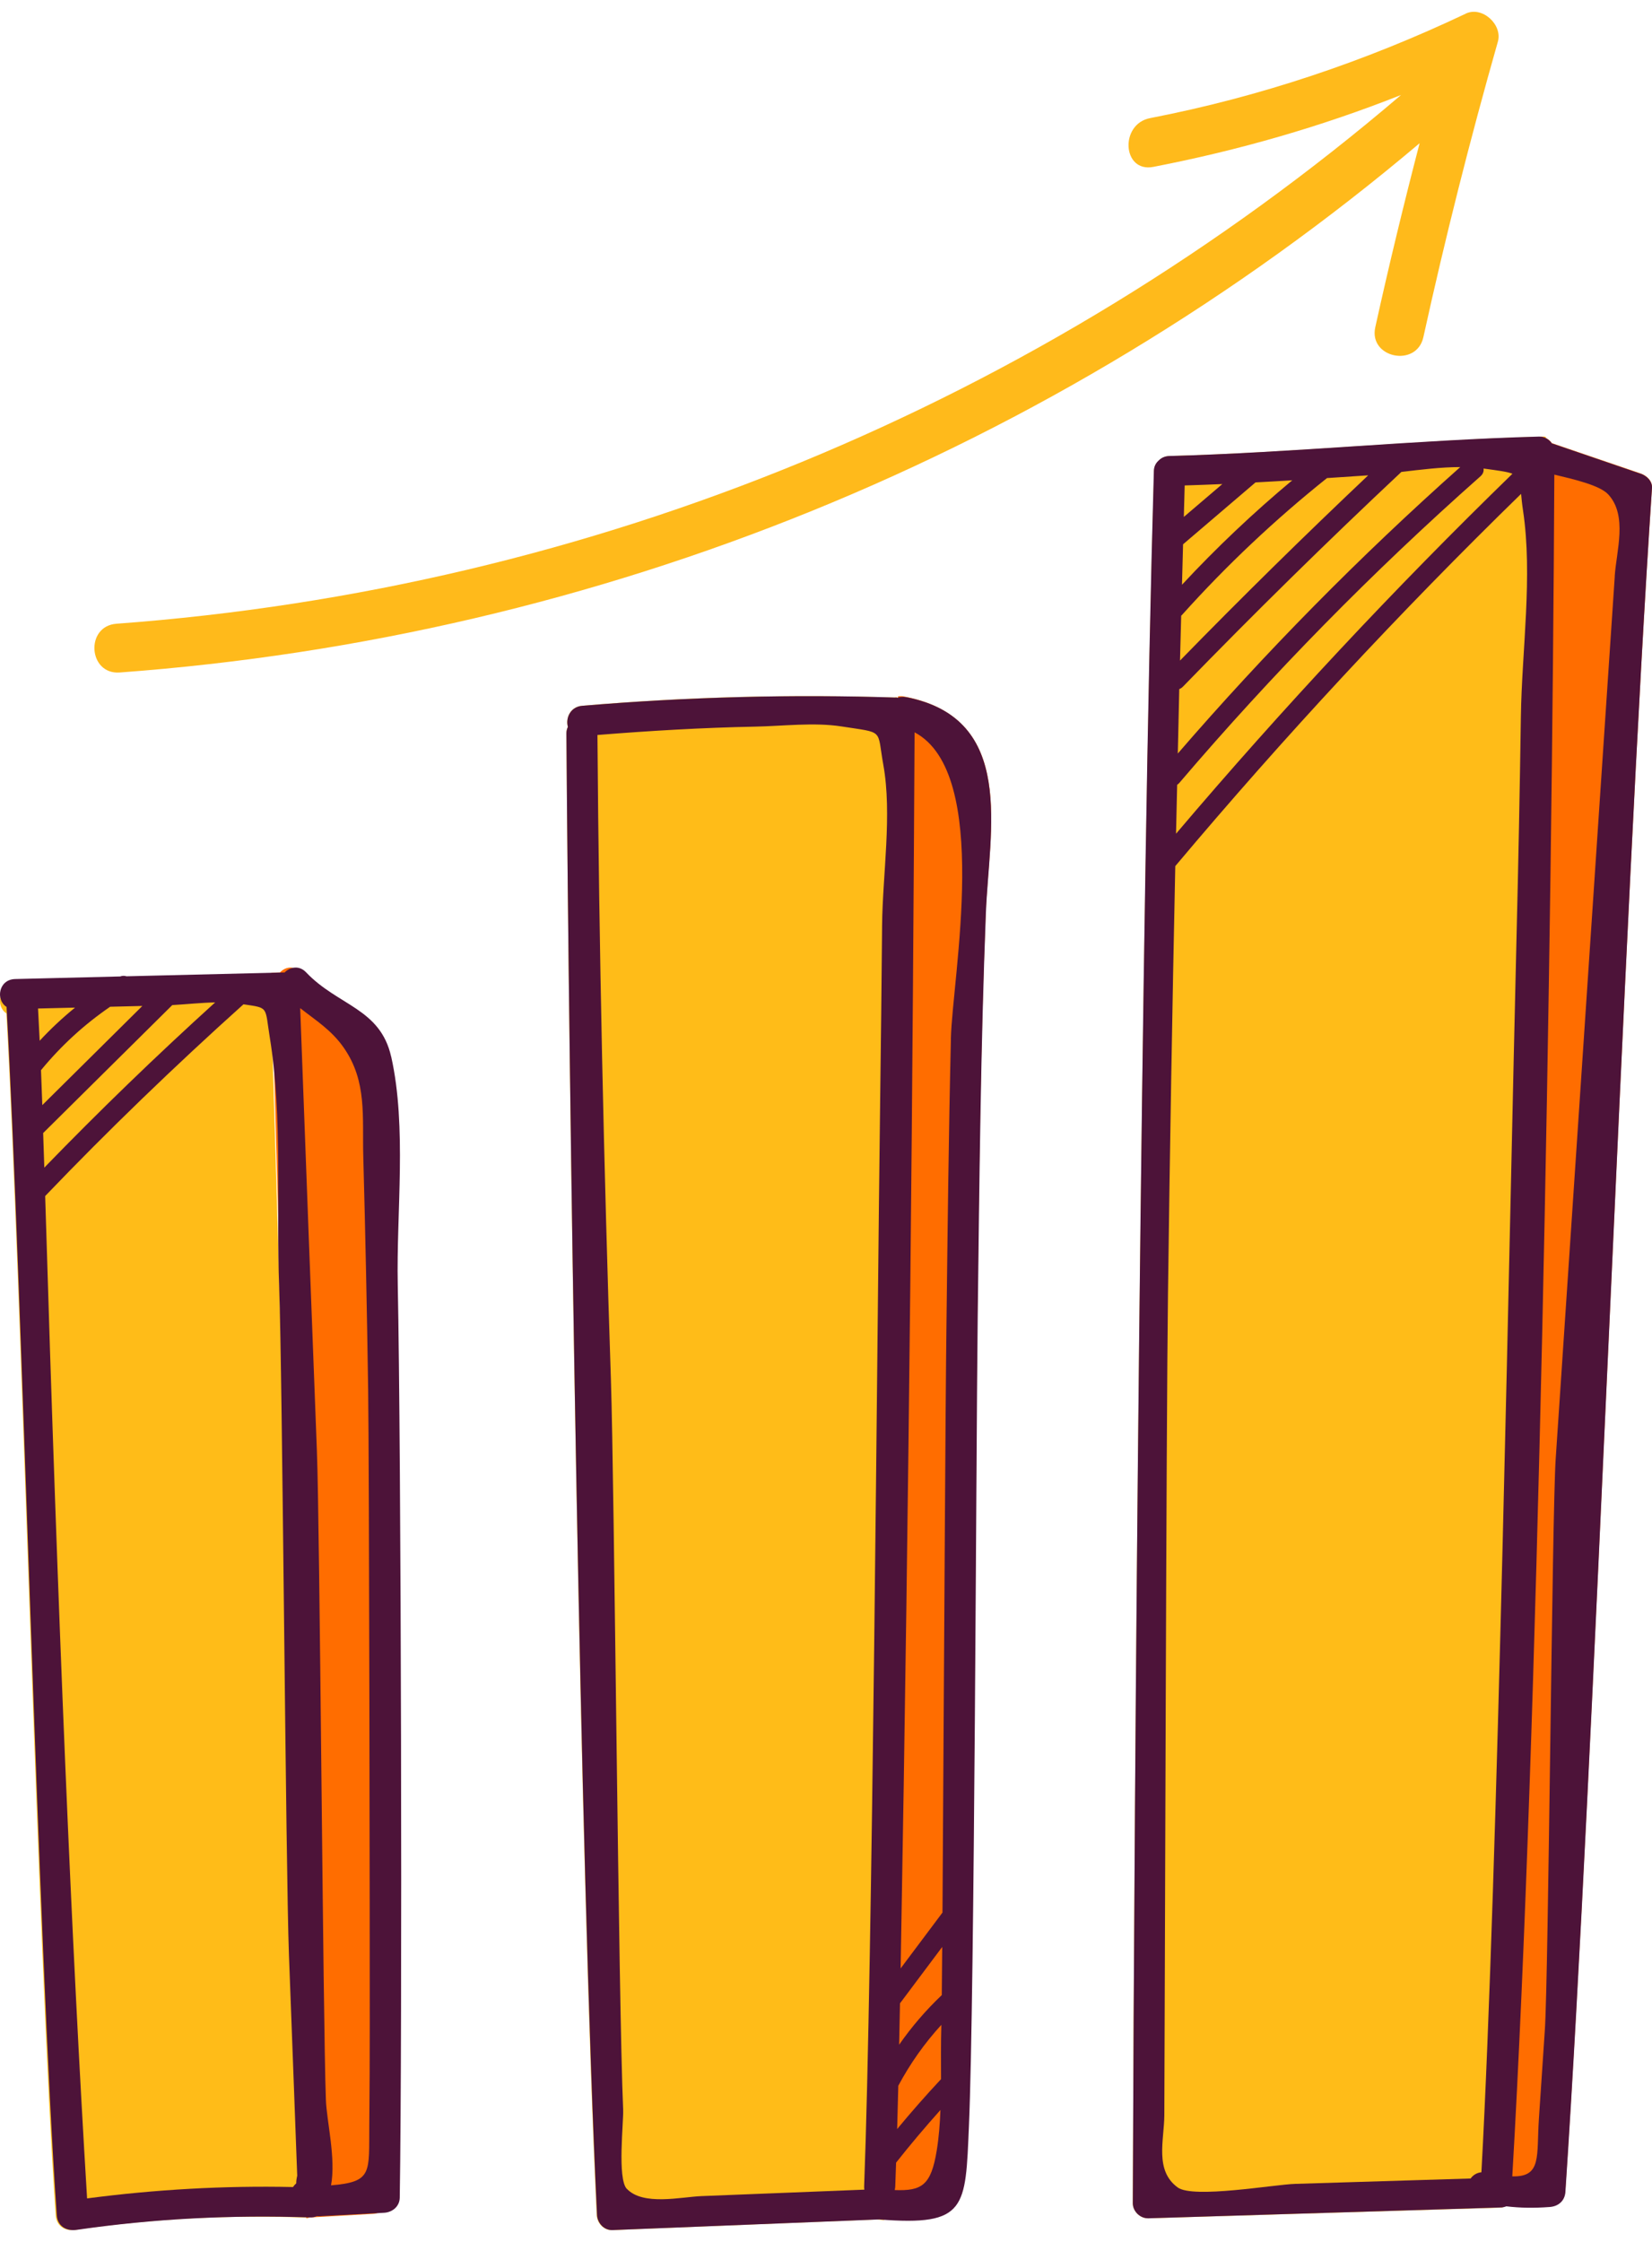
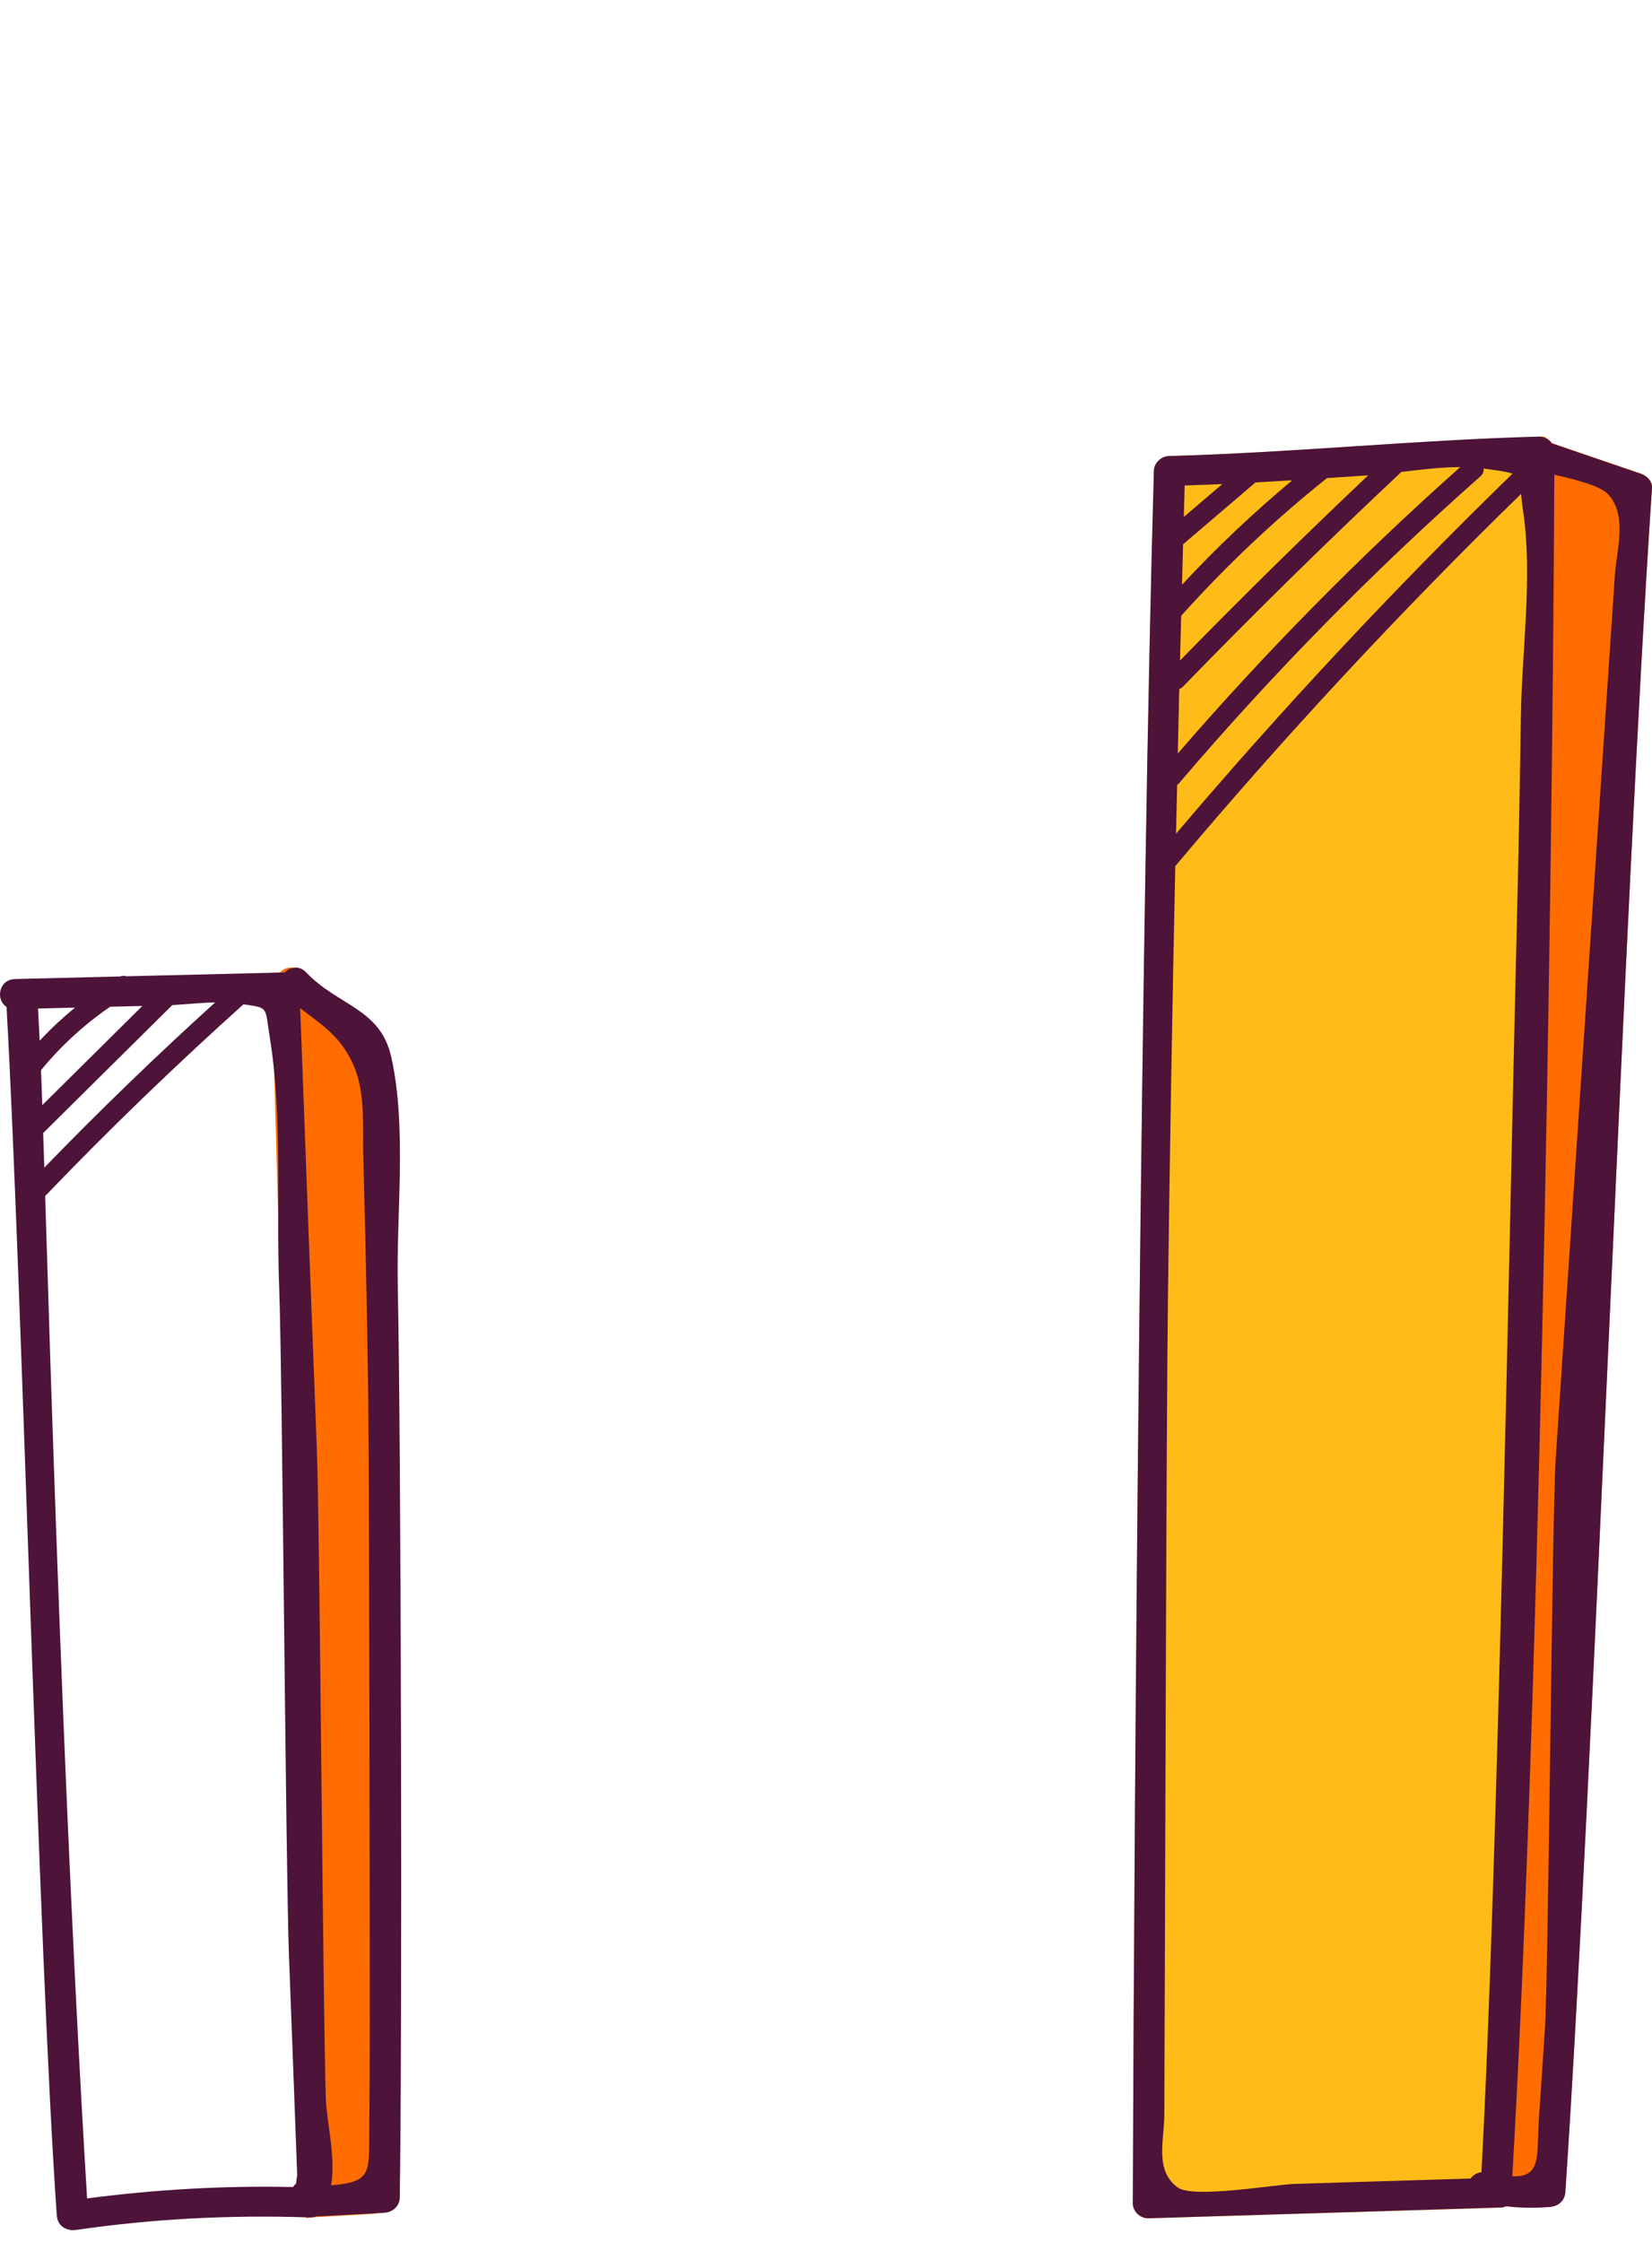
<svg xmlns="http://www.w3.org/2000/svg" width="140" height="190" viewBox="0 0 140 190" fill="none">
  <path d="M130.788 37.005C120.221 37.285 109.705 38.37 99.138 38.65C98.76 38.658 98.47 38.794 98.259 38.991C98.236 39.008 98.213 39.034 98.19 39.056C98.185 39.061 98.176 39.069 98.171 39.074C97.96 39.275 97.813 39.555 97.803 39.918C96.727 77.286 96.129 149.346 96 186.727C96 187.4 96.617 188.021 97.339 187.999C107.345 187.698 117.346 187.396 127.352 187.09L131 37.023C130.931 37.014 130.867 36.996 130.793 37.001L130.788 37.005Z" fill="#FFBC18" />
-   <path d="M139.027 40.121C136.525 39.264 134.018 38.407 131.512 37.555C131.307 37.262 130.983 37.053 130.614 37L127 186.984C127.05 186.984 127.105 186.984 127.155 186.98C127.337 186.975 127.492 186.936 127.638 186.879C128.823 187.019 129.985 187.037 131.325 186.936C132.077 186.879 132.601 186.398 132.651 185.664C135.098 149.112 137.55 77.897 139.998 41.345C140.039 40.759 139.551 40.3 139.022 40.121H139.027Z" fill="#FF6D00" />
-   <path d="M75.803 59.122C66.951 58.83 58.138 59.06 49.317 59.817C48.314 59.905 47.92 60.879 48.126 61.604C48.045 61.768 47.996 61.958 48 62.179C48.215 92.343 49.134 157.584 50.567 187.712C50.599 188.384 51.136 189.026 51.871 188.999C59.321 188.698 66.771 188.398 74.226 188.097C74.472 188.114 74.71 188.132 74.938 188.15L76 59.078C75.933 59.087 75.87 59.105 75.807 59.122H75.803Z" fill="#FFBC18" />
-   <path d="M76.609 59.026C76.427 58.991 76.26 58.995 76.102 59.017L75 187.939C81.881 188.363 81.769 186.671 82.062 180.016C82.559 168.783 82.685 122.495 82.829 111.253C82.973 99.95 83.085 88.641 83.536 77.342C83.815 70.316 86.204 60.847 76.604 59.026H76.609Z" fill="#FF6D00" />
-   <path d="M10.516 83.305C10.359 83.253 10.179 83.248 9.995 83.318C7.085 83.392 4.169 83.462 1.258 83.536C-0.13 83.571 -0.372 85.31 0.544 85.885C1.815 108.855 3.177 165.328 4.722 187.758C4.785 188.651 5.503 189.109 6.375 188.978C12.848 188.032 19.226 187.706 25.762 187.932C25.847 187.932 25.924 187.923 26 187.915L22.914 83C18.782 83.1 14.649 83.205 10.516 83.305Z" fill="#FFBC18" />
+   <path d="M139.027 40.121C136.525 39.264 134.018 38.407 131.512 37.555C131.307 37.262 130.983 37.053 130.614 37L127 186.984C127.05 186.984 127.105 186.984 127.155 186.98C127.337 186.975 127.492 186.936 127.638 186.879C128.823 187.019 129.985 187.037 131.325 186.936C132.077 186.879 132.601 186.398 132.651 185.664C135.098 149.112 137.55 77.897 139.998 41.345C140.039 40.759 139.551 40.3 139.022 40.121H139.027" fill="#FF6D00" />
  <path d="M32.725 108.879C32.609 102.789 33.461 95.519 32.205 89.559C31.337 85.447 27.974 85.254 25.433 82.403C24.883 81.785 24.157 81.947 23.718 82.421C23.697 82.421 23.675 82.417 23.649 82.417C23.434 82.421 23.215 82.43 23 82.434L25.954 188C26.074 187.982 26.19 187.956 26.289 187.908C26.349 187.912 26.41 187.921 26.478 187.917C28.198 187.82 29.913 187.719 31.633 187.623C32.317 187.583 32.871 187.07 32.884 186.347C33.099 172.118 32.996 123.113 32.725 108.884V108.879Z" fill="#FF6D00" />
  <path d="M33.149 89.553C32.224 85.444 28.644 85.251 25.939 82.403C25.353 81.785 24.579 81.947 24.112 82.421C24.09 82.421 24.067 82.416 24.039 82.416C19.599 82.526 15.158 82.631 10.717 82.74C10.557 82.688 10.374 82.683 10.187 82.754C7.22 82.828 4.249 82.898 1.283 82.973C-0.132 83.008 -0.379 84.756 0.555 85.334C1.85 108.427 3.237 165.202 4.812 187.751C4.876 188.649 5.609 189.109 6.497 188.978C13.093 188.027 19.594 187.699 26.255 187.926C26.488 187.935 26.685 187.891 26.855 187.817C26.919 187.821 26.983 187.83 27.056 187.826C28.887 187.729 30.714 187.629 32.545 187.532C33.273 187.493 33.863 186.98 33.877 186.257C34.106 172.041 33.996 123.077 33.708 108.861C33.584 102.775 34.49 95.511 33.154 89.557L33.149 89.553ZM3.224 85.47C4.267 85.444 5.311 85.417 6.359 85.395C5.293 86.263 4.295 87.196 3.361 88.204C3.315 87.2 3.269 86.289 3.224 85.474V85.47ZM3.466 90.705C3.466 90.705 3.471 90.701 3.475 90.697C5.169 88.633 7.124 86.837 9.335 85.321C10.246 85.299 11.152 85.277 12.063 85.255C9.239 88.059 6.41 90.859 3.585 93.658C3.549 92.62 3.512 91.634 3.475 90.705H3.466ZM3.658 96.024C7.307 92.409 10.951 88.795 14.6 85.181C15.781 85.115 17.026 84.979 18.234 84.953C13.249 89.47 8.424 94.136 3.755 98.955C3.723 97.943 3.691 96.966 3.658 96.024ZM7.38 186.31C6.089 165.149 4.922 137.706 3.828 101.364C9.216 95.743 14.824 90.333 20.633 85.115C22.808 85.435 22.437 85.286 22.863 87.919C23.97 94.736 23.398 102.228 23.659 109.132C23.934 116.409 24.213 158.437 24.488 165.714C24.63 169.438 24.772 173.162 24.909 176.886C24.964 178.327 25.014 179.773 25.069 181.215C25.11 182.275 25.147 183.331 25.188 184.391C25.129 184.645 25.101 184.86 25.106 185.035C24.996 185.136 24.9 185.241 24.831 185.35C18.971 185.223 13.176 185.556 7.376 186.314L7.38 186.31ZM31.336 171.493C31.336 174.358 31.323 177.219 31.295 180.084C31.258 184.128 31.606 184.917 28.054 185.206C28.48 182.919 27.683 179.76 27.619 177.964C27.367 171.208 27.111 129.706 26.855 122.95C26.378 110.447 25.902 97.943 25.44 85.439C26.754 86.478 28.095 87.288 29.153 88.821C31.116 91.669 30.695 94.644 30.787 98.017C30.965 104.602 31.103 111.187 31.199 117.776C31.29 124.098 31.341 165.167 31.336 171.488V171.493Z" fill="#4D1339" />
-   <path d="M76.787 59.087C76.533 59.038 76.307 59.06 76.103 59.122C67.155 58.83 58.248 59.06 49.332 59.817C48.317 59.905 47.919 60.879 48.127 61.604C48.046 61.768 47.996 61.958 48 62.179C48.218 92.343 49.146 157.584 50.595 187.712C50.627 188.384 51.17 189.026 51.913 188.999C59.443 188.698 66.974 188.398 74.509 188.097C81.94 188.685 81.814 187.11 82.112 180.213C82.597 168.967 82.719 122.625 82.859 111.37C83 100.054 83.109 88.733 83.548 77.42C83.82 70.386 86.147 60.905 76.796 59.083L76.787 59.087ZM76.311 169.728C77.489 168.153 78.671 166.578 79.848 165.003C79.835 166.596 79.826 167.967 79.812 169.082C78.458 170.37 77.249 171.776 76.198 173.289C76.221 172.157 76.248 170.984 76.271 169.772C76.284 169.755 76.298 169.746 76.311 169.728ZM76.121 176.776C77.127 174.895 78.34 173.174 79.776 171.604C79.776 171.697 79.776 171.785 79.771 171.86C79.73 173.272 79.749 174.736 79.749 176.205C78.463 177.581 77.226 178.992 76.031 180.434C76.062 179.284 76.094 178.059 76.126 176.771L76.121 176.776ZM53.117 185.504C52.302 184.633 52.855 179.833 52.809 178.775C52.411 169.852 52.067 125.846 51.772 116.918C51.17 98.713 50.763 80.504 50.631 62.29C55.074 61.932 59.516 61.671 63.976 61.582C66.308 61.538 68.989 61.202 71.312 61.565C74.989 62.14 74.301 61.733 74.858 64.821C75.614 69.001 74.794 74.16 74.754 78.402C74.709 83.446 74.654 88.494 74.586 93.537C74.337 112.437 73.948 166.419 73.232 185.305C73.232 185.398 73.232 185.487 73.25 185.571C68.645 185.752 64.044 185.938 59.439 186.119C57.709 186.19 54.489 186.96 53.117 185.495V185.504ZM75.823 185.61C75.845 185.517 75.863 185.42 75.868 185.314C75.89 184.677 75.918 183.996 75.94 183.283C77.145 181.757 78.399 180.271 79.699 178.819C79.653 179.983 79.567 181.133 79.386 182.244C78.906 185.203 78.123 185.694 75.827 185.606L75.823 185.61ZM80.586 88.029C80.392 96.183 80.305 104.341 80.206 112.499C80.12 119.272 80.034 136.663 79.871 162.088C78.689 163.667 77.507 165.242 76.325 166.821C77.081 124.559 77.362 89.317 77.507 62.064C84.041 65.524 80.709 82.764 80.582 88.029H80.586Z" fill="#4D1339" />
  <path d="M139.019 40.145C136.52 39.288 134.017 38.431 131.514 37.578C131.273 37.228 130.863 36.987 130.417 37.001C119.963 37.28 109.558 38.365 99.104 38.645C98.731 38.654 98.444 38.789 98.235 38.986C98.212 39.004 98.189 39.03 98.166 39.052C98.162 39.056 98.153 39.065 98.148 39.069C97.939 39.27 97.793 39.55 97.784 39.913C96.719 77.283 96.127 149.344 96 186.727C96 187.4 96.61 188.021 97.324 187.999C107.274 187.693 117.223 187.391 127.172 187.085C127.354 187.081 127.509 187.042 127.654 186.985C128.838 187.125 129.998 187.142 131.336 187.042C132.087 186.985 132.611 186.504 132.661 185.769C135.105 149.196 137.554 77.939 139.998 41.365C140.039 40.779 139.552 40.32 139.024 40.141L139.019 40.145ZM109.517 40.701C106.209 43.461 103.091 46.413 100.169 49.557C100.201 48.412 100.228 47.27 100.26 46.129C102.308 44.379 104.356 42.634 106.4 40.884C107.437 40.828 108.475 40.771 109.513 40.705L109.517 40.701ZM115.948 40.285C110.523 45.416 105.207 50.647 100.001 55.983C100.032 54.714 100.069 53.446 100.101 52.177C100.123 52.156 100.146 52.138 100.169 52.116C103.933 47.922 108.029 44.055 112.458 40.517C113.623 40.443 114.783 40.364 115.948 40.285ZM123.749 39.585C115.22 47.174 107.237 55.27 99.814 63.86C99.855 62.04 99.896 60.221 99.937 58.401C100.046 58.358 100.155 58.292 100.255 58.187C106.277 51.985 112.444 45.923 118.761 39.996C120.413 39.8 122.134 39.585 123.749 39.585ZM100.324 43.806C100.347 42.918 100.369 42.03 100.397 41.142C101.462 41.107 102.522 41.072 103.587 41.024C102.499 41.952 101.416 42.879 100.328 43.806H100.324ZM99.755 66.514C99.819 66.471 99.882 66.423 99.941 66.353C107.811 57.12 116.322 48.455 125.461 40.368C125.688 40.167 125.757 39.931 125.725 39.708C126.999 39.883 127.736 39.975 128.173 40.15C118.165 49.881 108.657 60.054 99.664 70.656C99.696 69.274 99.728 67.897 99.759 66.514H99.755ZM99.805 185.384C97.83 183.949 98.662 181.369 98.672 179.256C98.726 167.627 98.831 121.313 98.981 109.683C99.136 97.59 99.345 85.496 99.6 73.403C108.826 62.425 118.602 51.906 128.906 41.855C128.942 42.236 128.983 42.695 129.07 43.264C129.903 48.81 128.97 55.108 128.888 60.724C128.797 66.961 128.674 73.193 128.519 79.426C127.946 102.786 126.94 158.595 125.543 184.098C125.147 184.137 124.833 184.339 124.628 184.627C119.671 184.78 114.715 184.929 109.759 185.082C107.997 185.135 101.129 186.346 99.809 185.388L99.805 185.384ZM136.844 48.853C136.511 53.839 136.174 58.825 135.842 63.816C135.178 73.788 134.509 83.764 133.84 93.737C133.171 103.713 132.506 113.685 131.837 123.657C131.532 128.228 131.227 167.487 130.918 172.057C130.749 174.55 130.585 177.043 130.417 179.536C130.203 182.716 130.686 184.514 128.16 184.444C130.353 147.004 131.541 79.395 131.723 40.224C133.371 40.618 135.569 41.121 136.293 41.904C137.95 43.701 136.98 46.693 136.839 48.849L136.844 48.853Z" fill="#4D1339" />
-   <path d="M124.211 1.161C115.658 5.218 106.767 8.209 97.463 10.011C94.87 10.512 95.111 14.655 97.742 14.143C104.977 12.741 111.949 10.736 118.734 8.049C88.095 34.222 50.216 49.886 9.872 52.861C7.203 53.058 7.471 57.19 10.15 56.993C50.843 53.992 89.258 38.381 120.305 12.139C118.959 17.316 117.7 22.514 116.548 27.739C115.974 30.346 120.053 31.178 120.626 28.57C122.475 20.157 124.581 11.813 126.939 3.528C127.347 2.094 125.621 0.489 124.211 1.155V1.161Z" fill="#FFBA1B" />
</svg>